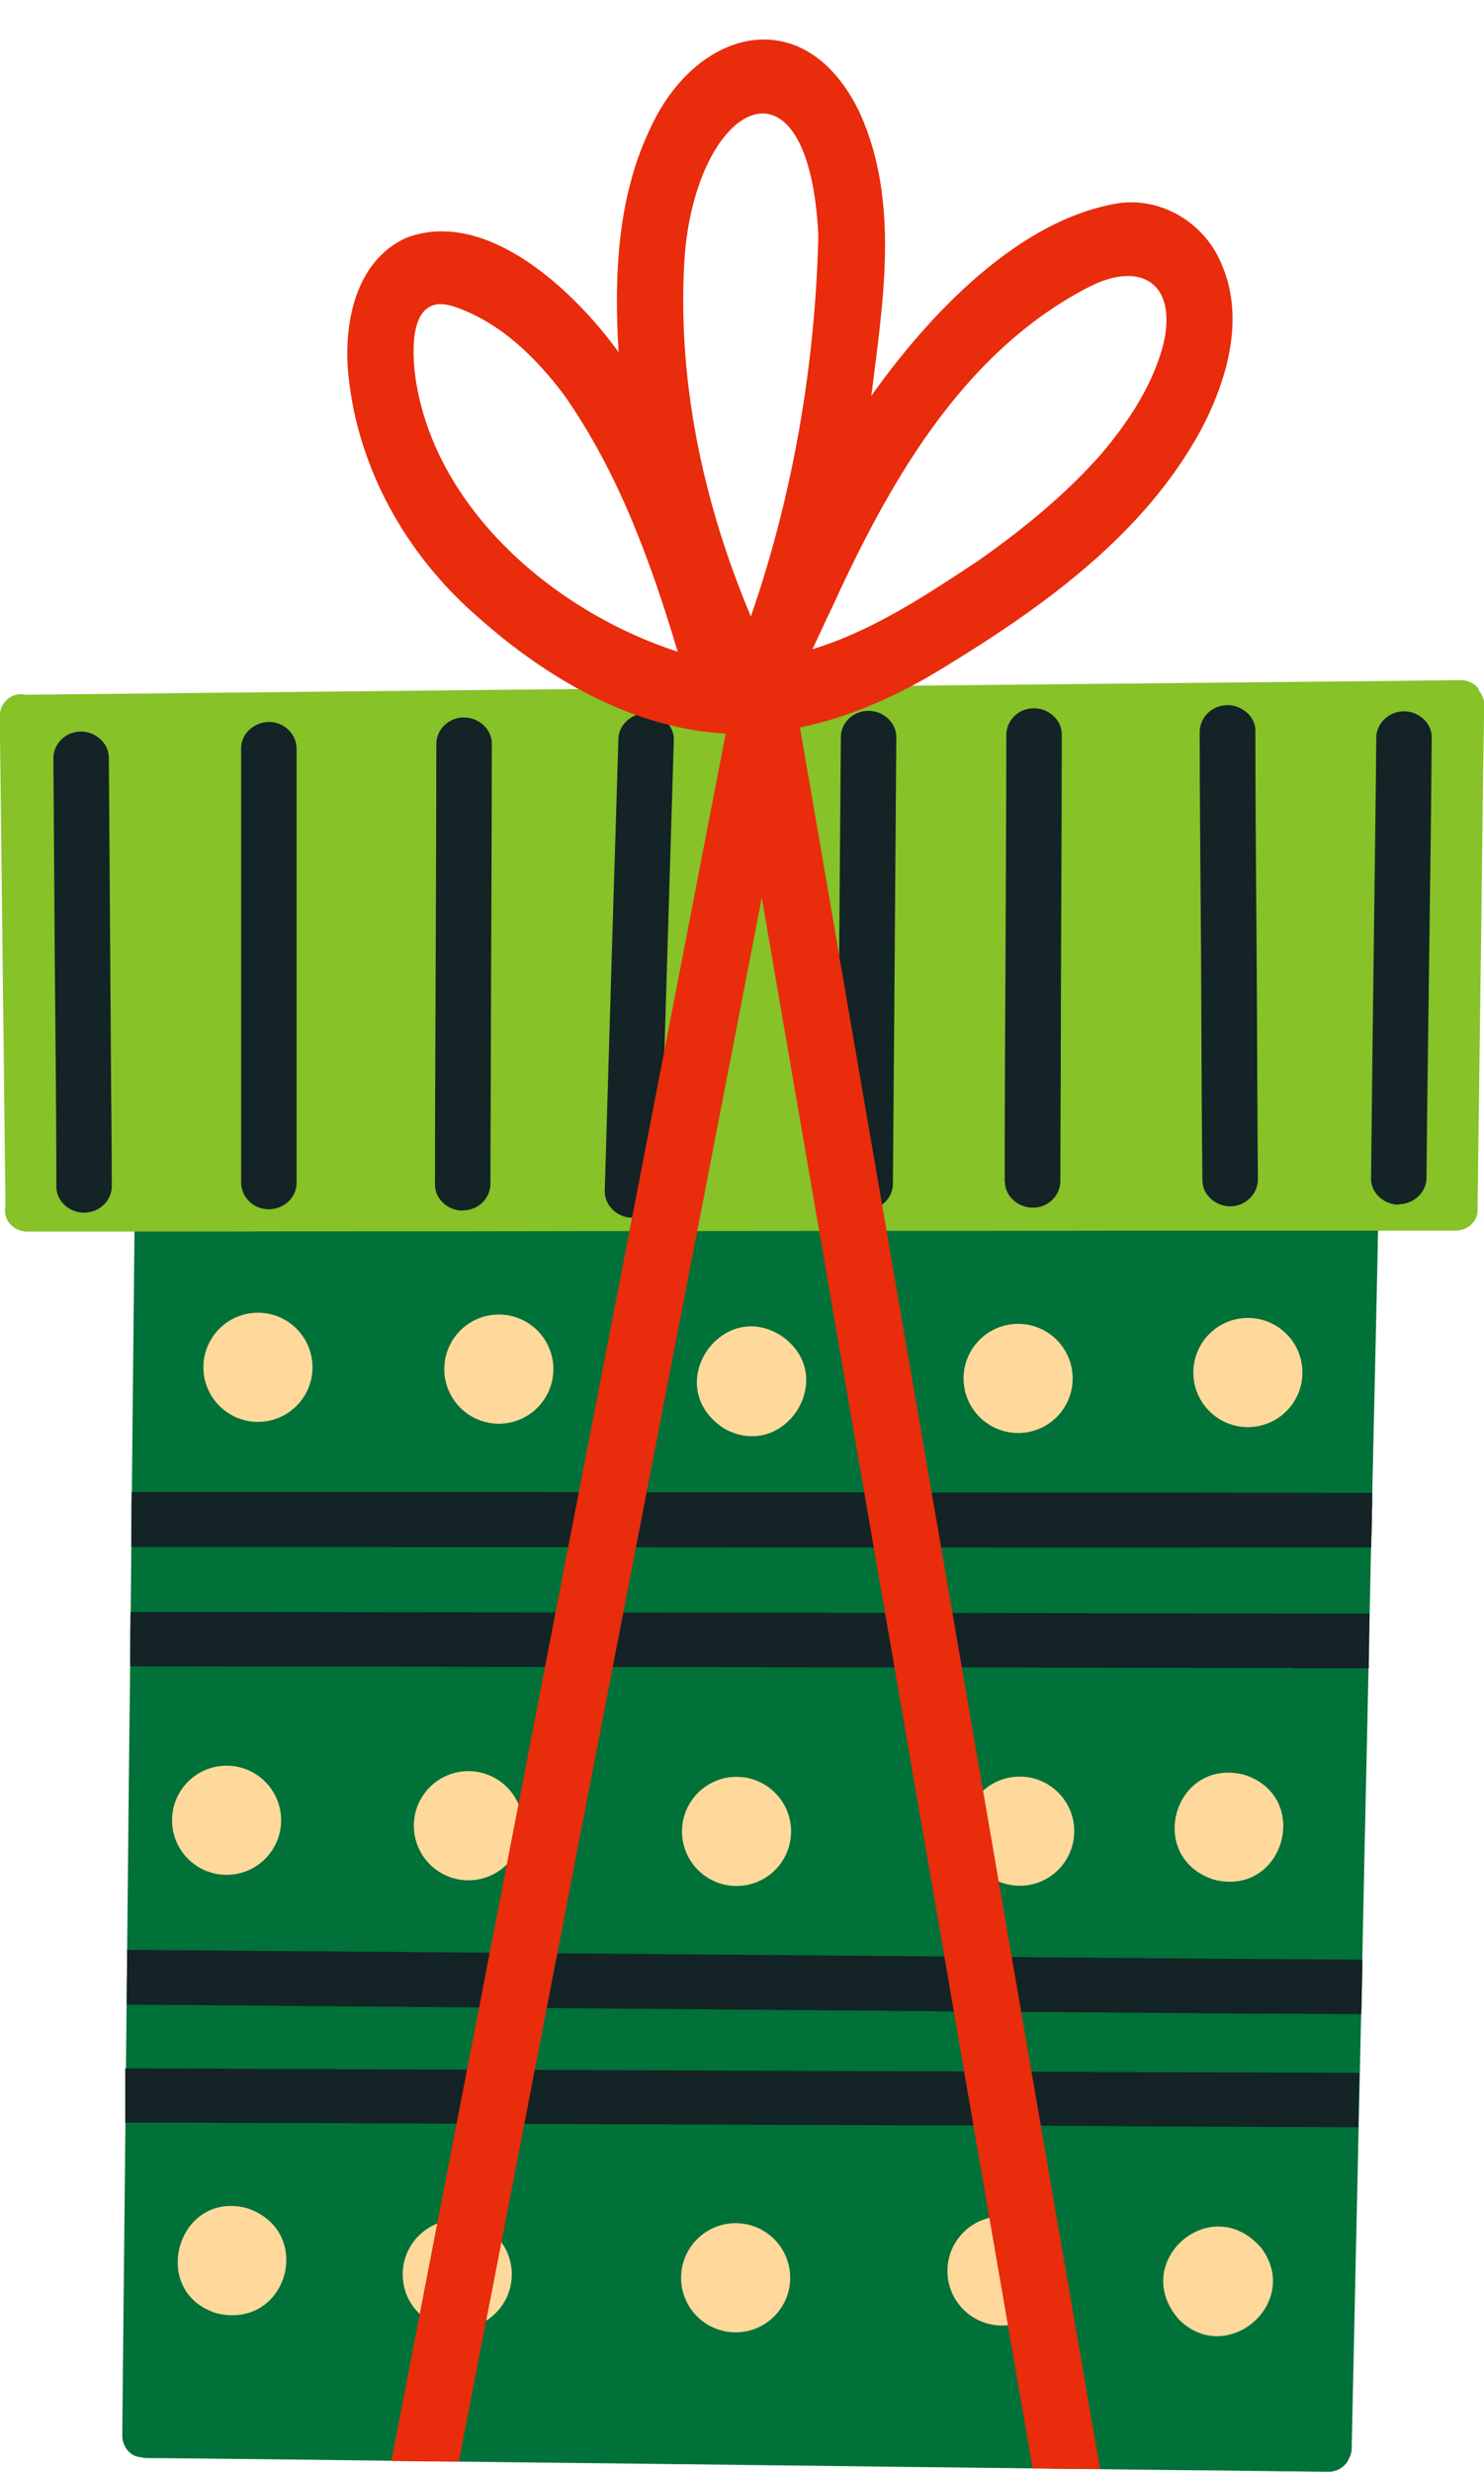
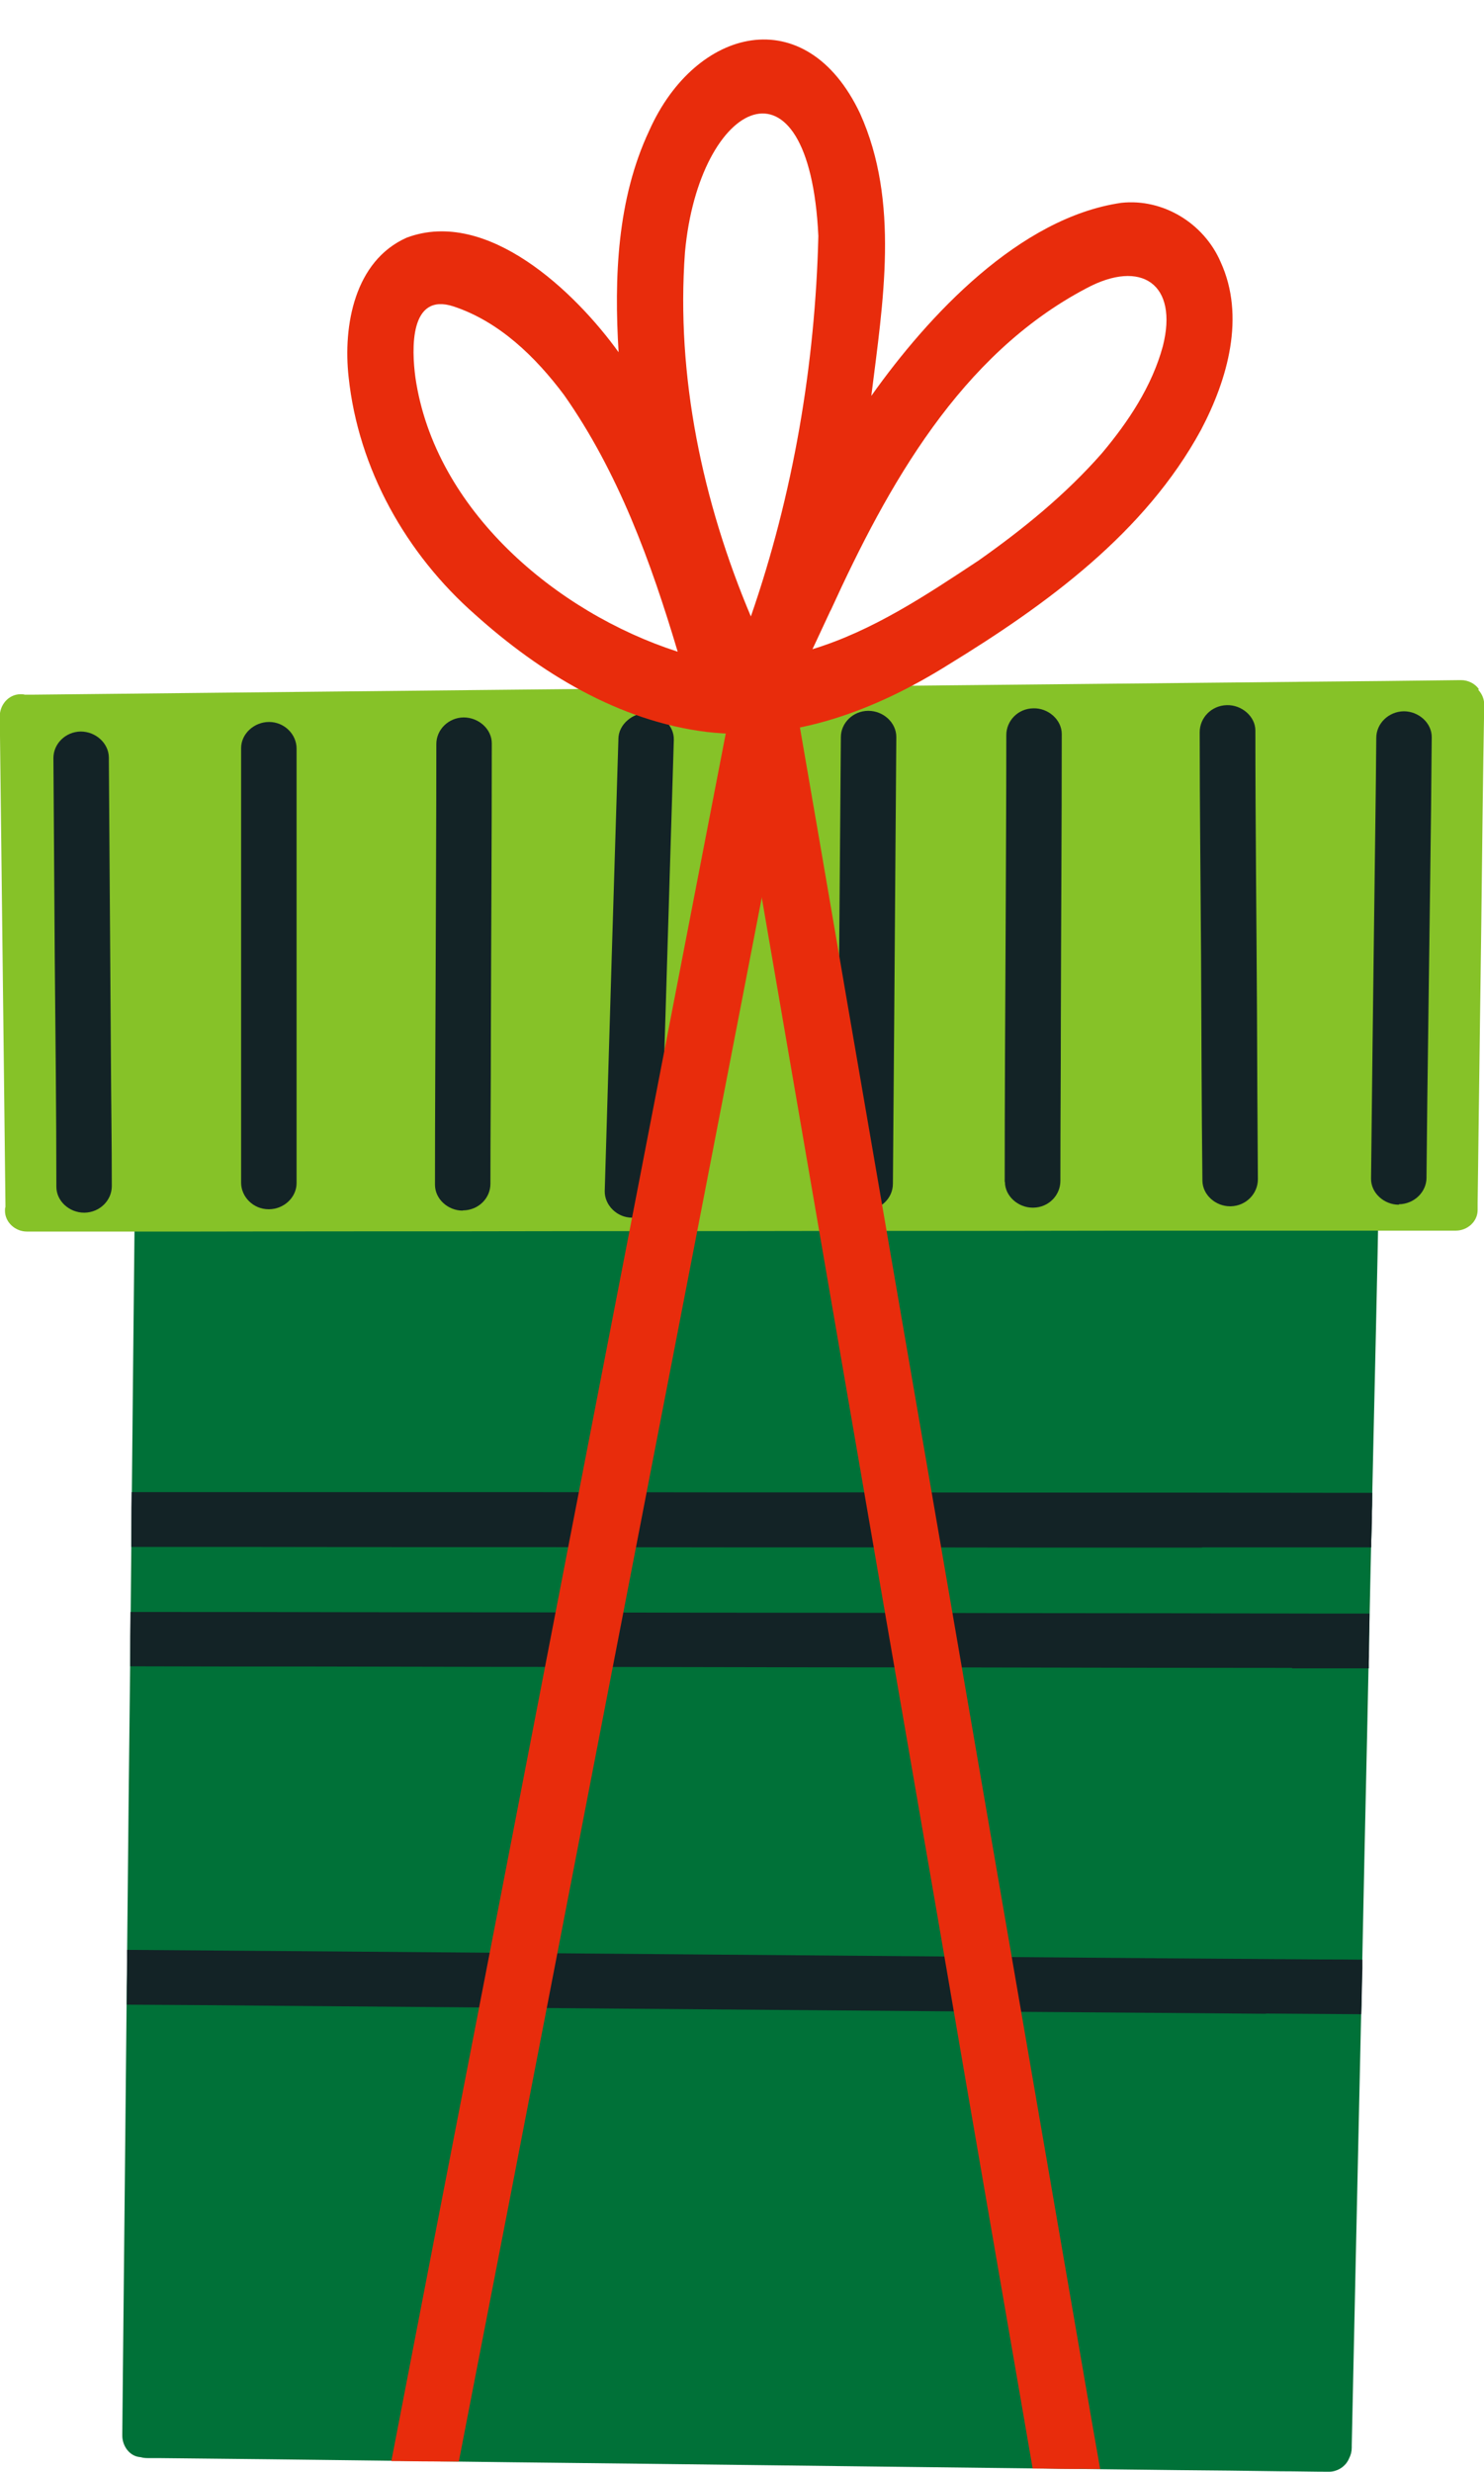
<svg xmlns="http://www.w3.org/2000/svg" data-name="Layer 2" height="108.7" preserveAspectRatio="xMidYMid meet" version="1.0" viewBox="0.1 0.1 65.3 108.7" width="65.3" zoomAndPan="magnify">
  <defs>
    <clipPath id="a">
      <path d="M5.42 49.98H60.93V108.86H5.42z" fill="none" stroke-width="0" />
    </clipPath>
    <clipPath id="b">
      <path d="M0 29.98H65.48V54.35H0z" fill="none" stroke-width="0" />
    </clipPath>
    <clipPath id="c">
      <path d="M2.39 31.03H63.16V93.7H2.39z" fill="none" stroke-width="0" />
    </clipPath>
    <clipPath id="d">
-       <path d="M6.57 57.05H57.89V104.25H6.57z" fill="none" stroke-width="0" />
-     </clipPath>
+       </clipPath>
    <clipPath id="e">
      <path d="M15.13 0H54.97V108.75H15.13z" fill="none" stroke-width="0" />
    </clipPath>
  </defs>
  <g data-name="Layer 1">
    <g clip-path="url(#a)" id="change1_1">
      <path d="m59.91,51.18c.48.01.96.36.95.87,0,.13-.04.25-.09.36-.06,3.75-.16,7.51-.24,11.26-.09,4.03-.18,8.06-.26,12.09-.09,4.06-.18,8.12-.26,12.17-.09,3.94-.17,7.89-.26,11.83-.06,2.63-.11,5.26-.17,7.88,0,0,0,.02,0,.03v.02h0s0,.03,0,.05c0,.17-.04.33-.12.48-.14.34-.5.58-.88.58-.71,0-1.42-.02-2.12-.02-1.49-.02-2.98-.04-4.47-.05-3.94-.05-7.88-.09-11.82-.14-3.89-.05-7.78-.09-11.68-.14-3.9-.04-7.8-.09-11.7-.14-3.23-.04-6.46-.08-9.69-.11-.16,0-.32,0-.49,0-.11,0-.22-.01-.32-.04h0c-.5-.03-.82-.51-.81-.98.03-3.29.07-6.58.1-9.87.04-4,.08-8.01.12-12.01.04-4.08.08-8.16.13-12.25.04-4.06.08-8.12.12-12.18.03-3.25.07-6.49.1-9.74,0-.07.01-.15.03-.22,0,0,0,0,0,0h0c0-.51.49-.87.97-.86.12,0,.24,0,.35,0h0c2.91.06,5.81.13,8.72.19,3.99.09,7.99.17,11.98.26,3.98.08,7.96.17,11.94.26,3.98.09,7.97.17,11.95.26,2.59.06,5.19.11,7.78.17.05,0,.1,0,.14,0Z" fill="#007138" />
    </g>
    <g clip-path="url(#b)" id="change2_1">
      <path d="m65.15,30.44c.16.17.26.4.26.65-.06,3.23-.09,6.46-.13,9.68-.04,2.77-.07,5.55-.11,8.32-.02,1.31-.03,2.62-.05,3.92,0,0,0,0,0,.01v.02s0,.07,0,.11c0,.03,0,.07,0,.1,0,.02,0,.04,0,.06,0,.52-.46.91-.96.91-2.79,0-5.57,0-8.36,0-3.9,0-7.81,0-11.71.01-3.96,0-7.93,0-11.9.01-3.94,0-7.89,0-11.83.01-3.88,0-7.76,0-11.64.01-2.41,0-4.81,0-7.22,0h-.22c-.5,0-.96-.4-.96-.91,0-.06,0-.12.02-.17,0-.03,0-.06,0-.09-.03-2.62-.06-5.23-.09-7.85-.04-3.42-.08-6.84-.12-10.26-.01-1.13-.03-2.25-.04-3.38,0-.5.38-.96.9-.97.07,0,.14,0,.2.02.03,0,.05,0,.08,0,.08,0,.15,0,.23,0h.03c2.84-.03,5.69-.06,8.53-.09,3.88-.04,7.77-.08,11.65-.12,3.98-.04,7.96-.08,11.94-.12,4.02-.04,8.04-.08,12.07-.12,4-.04,8-.08,11.99-.12,2.21-.02,4.42-.04,6.63-.07,0,0,.02,0,.03,0h.02c.31,0,.61.15.78.39,0,0,0,0,0,0Z" fill="#86c228" />
    </g>
    <g clip-path="url(#c)" fill="#132326" id="change3_1">
      <path d="m52.98,68.16c-4.65,0-9.3,0-13.94-.01-4.72,0-9.44,0-14.15-.01-4.76,0-9.51,0-14.27-.01-1.58,0-3.16,0-4.74,0,0-.12,0-.23,0-.35,0,0,0,0,0,0,0-.22,0-.44,0-.66,0-.47,0-.93.01-1.4,3.69,0,7.38,0,11.06,0,4.77,0,9.54,0,14.31.01,4.64,0,9.27,0,13.91.01,4.62,0,9.25,0,13.87.01h1.44s0,.04,0,.06c0,.09,0,.18,0,.28,0,.15,0,.3-.01.45,0,.1,0,.19,0,.29,0,.33-.02.67-.03,1,0,.11,0,.21,0,.32-2.48,0-4.97,0-7.45,0Z" />
      <path d="m56.95,73.45c-4.58,0-9.17-.01-13.75-.02-4.86,0-9.72-.01-14.58-.02-4.9,0-9.8-.01-14.7-.02-2.7,0-5.39,0-8.09-.01,0-.31,0-.62,0-.93v-.39c0-.34.01-.68.01-1.02,0-.02,0-.03,0-.05,3.25,0,6.49,0,9.73.01,4.9,0,9.81.01,14.71.02,4.84,0,9.67.01,14.51.02,4.55,0,9.11.01,13.66.02.64,0,1.27,0,1.91,0,0,.04,0,.08,0,.12,0,.02,0,.05,0,.07,0,.39-.02.77-.02,1.16,0,0,0,0,0,0,0,.09,0,.19,0,.28,0,.18,0,.36-.01.54,0,.08,0,.16,0,.24-1.12,0-2.25,0-3.37,0Z" />
      <path d="m55.8,88.66c-4.79-.04-9.57-.08-14.36-.11-4.85-.04-9.7-.08-14.54-.12-4.83-.04-9.66-.08-14.49-.12-2.24-.02-4.49-.04-6.73-.05,0-.06,0-.12,0-.18,0-.4,0-.81.01-1.21,0-.32,0-.64,0-.97v-.05c3.06.02,6.12.05,9.19.07,4.85.04,9.7.08,14.56.12,4.82.04,9.65.08,14.47.12,4.74.04,9.47.08,14.21.11.64,0,1.28,0,1.93.01,0,.12,0,.24,0,.37-.01.41-.02.81-.03,1.22,0,.27-.01.54-.02.81-1.4-.01-2.79-.02-4.19-.03Z" />
-       <path d="m49.59,93.6c-4.67-.02-9.35-.04-14.02-.05-4.6-.02-9.2-.04-13.8-.05-4.58-.02-9.15-.04-13.73-.05-.81,0-1.62,0-2.43,0,0-.04,0-.08,0-.12,0-.27,0-.54,0-.8,0-.32,0-.64,0-.96,0-.17,0-.34,0-.51,2.64.01,5.28.02,7.92.03,4.58.02,9.16.04,13.75.05,4.63.02,9.25.04,13.88.05,4.64.02,9.29.04,13.93.05,1.61,0,3.21.01,4.82.02,0,.06,0,.12,0,.18,0,.28-.01.57-.02.85,0,.39-.02.79-.03,1.18,0,.06,0,.12,0,.18-3.43-.01-6.86-.03-10.29-.04Z" />
      <path d="m3.8,53.43c-.65,0-1.22-.51-1.22-1.14,0-3.32-.04-6.64-.07-9.97-.02-2.96-.04-5.92-.06-8.88,0-.63.53-1.16,1.2-1.17.66,0,1.23.51,1.24,1.14,0,.02,0,.03,0,.05v.02s0,.02,0,.03c.03,4.35.06,8.71.09,13.06.01,1.89.04,3.77.04,5.66v.03c0,.63-.53,1.16-1.2,1.17h-.02Z" />
      <path d="m11.92,53.28c-.67,0-1.21-.54-1.21-1.17,0-3.83,0-7.67,0-11.5,0-2.5,0-4.99,0-7.49h0v-.12c0-.63.57-1.15,1.23-1.15.67,0,1.21.54,1.21,1.17,0,4.41,0,8.81,0,13.22,0,1.89,0,3.78,0,5.66h0v.23c0,.63-.56,1.15-1.22,1.15h-.01Z" />
      <path d="m20.46,53.34c-.65,0-1.22-.51-1.22-1.14h0c0-3.14.02-6.28.03-9.42.01-3.32.03-6.64.03-9.96,0-.63.53-1.16,1.2-1.17.66,0,1.24.51,1.24,1.14v.02c0,4.3-.03,8.61-.04,12.91,0,2.15-.02,4.29-.02,6.44,0,.63-.52,1.16-1.2,1.17h-.02Z" />
      <path d="m27.91,53.65c-.66,0-1.21-.55-1.2-1.17.1-3.46.21-6.93.31-10.39.1-3.15.19-6.29.29-9.44v-.04c0-.33.16-.63.41-.84.22-.19.51-.31.83-.3.66.01,1.22.55,1.2,1.17h0c-.13,4.18-.25,8.35-.38,12.53-.07,2.42-.15,4.84-.22,7.26,0,0,0,.02,0,.03v.02s0,.03,0,.04c-.02.62-.56,1.14-1.22,1.14h-.02Z" />
      <path d="m38.17,53.32c-.66,0-1.23-.52-1.22-1.15.02-2.72.04-5.44.06-8.15.03-3.83.06-7.67.09-11.5,0-.63.54-1.16,1.21-1.16.66,0,1.23.52,1.23,1.15-.03,4.04-.06,8.08-.09,12.12-.02,2.51-.04,5.02-.06,7.53,0,.63-.54,1.16-1.21,1.16h0Z" />
      <path d="m44.31,52.07c0-3.64.02-7.28.04-10.92.01-2.91.03-5.82.03-8.72,0-.63.51-1.17,1.19-1.18.65-.02,1.25.5,1.25,1.13h0c0,4.19-.03,8.38-.04,12.56,0,2.31-.02,4.62-.02,6.94,0,.02,0,.03,0,.05,0,.03,0,.07,0,.1,0,.63-.51,1.17-1.19,1.18,0,0-.02,0-.03,0-.64,0-1.22-.51-1.22-1.13Z" />
      <path d="m53.01,52.03c-.04-3.29-.04-6.59-.06-9.88-.02-3.28-.06-6.57-.06-9.85,0-.63.51-1.17,1.19-1.19.65-.02,1.26.49,1.26,1.12,0,4.12.05,8.23.07,12.35.01,2.45.02,4.89.04,7.34v.04c0,.63-.51,1.17-1.19,1.19-.01,0-.02,0-.03,0-.64,0-1.21-.5-1.22-1.12Z" />
      <path d="m61.65,53.08c-.65,0-1.23-.52-1.22-1.15v-.02c.04-3.93.09-7.85.14-11.78.03-2.53.07-5.06.09-7.58,0-.63.54-1.16,1.21-1.17.66,0,1.24.52,1.23,1.15-.03,4.16-.1,8.33-.15,12.49-.03,2.26-.06,4.53-.08,6.79h0v.03h0v.02s0,0,0,0v.03c0,.63-.54,1.16-1.21,1.17h0Z" />
    </g>
    <g clip-path="url(#d)" fill="#ffd99b" id="change4_1">
      <circle cx="11.45" cy="60.23" r="2.4" />
      <circle cx="22.05" cy="60.31" r="2.4" />
      <path d="m31.96,62.92c-2.82-1.84-.11-5.81,2.56-4.05,2.51,1.79.09,5.54-2.56,4.05Z" />
      <circle cx="44.9" cy="60.72" r="2.4" />
      <circle cx="55.01" cy="60.46" r="2.4" />
      <circle cx="10.07" cy="80.15" r="2.4" />
      <circle cx="20.71" cy="80.39" r="2.4" />
-       <circle cx="32.51" cy="80.64" r="2.4" />
      <circle cx="44.97" cy="80.63" r="2.4" />
      <path d="m53.54,82.77c-3.04-.96-1.81-5.37,1.28-4.63,0,0,0,0,0,0h0c3.02.93,1.82,5.37-1.28,4.63Z" />
      <path d="m9.66,101.84c-3.03-.91-1.78-5.41,1.28-4.64,3.04.99,1.83,5.35-1.28,4.64Z" />
      <circle cx="20.22" cy="100.12" r="2.4" />
-       <circle cx="32.47" cy="100.27" r="2.4" />
      <circle cx="44.19" cy="99.97" r="2.4" />
      <path d="m52,102.13c-2.27-2.52,1.39-5.74,3.6-3.17,1.78,2.38-1.47,5.23-3.6,3.17Z" />
    </g>
    <g clip-path="url(#e)" fill="#e82c0c" id="change5_1">
      <path d="m33.14,27.21c1.86-5.36,2.83-11.06,2.97-16.73-.4-8.44-5.26-6.01-5.87.72-.4,5.45.78,10.99,2.9,16.01Zm3.5-.25c-.23.49-.46.99-.69,1.48-.03.07-.07.14-.1.21,2.66-.81,5.01-2.38,7.31-3.9,1.96-1.38,3.83-2.9,5.42-4.71,1.17-1.39,2.21-2.95,2.69-4.72.69-2.73-.95-3.84-3.37-2.54-5.55,2.92-8.74,8.67-11.25,14.17Zm-6.72,1.8c-1.18-3.95-2.61-7.89-5-11.29-1.25-1.67-2.84-3.22-4.85-3.89-1.96-.65-1.86,1.88-1.69,3.13.85,5.81,6.18,10.32,11.54,12.05Zm1.29,3.53c-3.87-.47-7.35-2.6-10.2-5.16-3.04-2.67-5.14-6.4-5.57-10.45-.25-2.26.26-5.11,2.56-6.13,3.54-1.32,7.41,2.39,9.32,5.04-.2-3.28-.07-6.73,1.35-9.75,2.03-4.55,6.89-5.77,9.27-.76,1.76,3.89,1.01,8.33.5,12.43,2.51-3.54,6.52-7.84,11-8.49,1.85-.2,3.64.91,4.37,2.6,1.1,2.4.31,5.16-.86,7.38-2.46,4.53-6.79,7.68-11.1,10.32-3.16,1.98-6.85,3.42-10.64,2.97Z" />
      <path d="m20.17,108.35h0c-.18,0-.37,0-.55,0h0c-.66,0-1.32-.01-1.99-.02h0c-.1,0-.21,0-.31,0,.63-3.26,1.26-6.52,1.89-9.78.98-5.06,1.96-10.11,2.94-15.16.97-5.03,1.95-10.06,2.92-15.09.99-5.1,1.98-10.21,2.97-15.31.97-5.01,1.94-10.02,2.91-15.03.57-2.94,1.14-5.89,1.71-8.83,0,0,0,0,0-.01.16-.79.9-1.43,1.73-1.22.83.21,1.27,1.14,1.11,1.94,0,0,0,0,0,.01s0,.01,0,.01c-.94,4.84-1.87,9.68-2.81,14.52-.97,5.01-1.94,10.01-2.91,15.02-.97,5.02-1.95,10.04-2.92,15.06-.98,5.06-1.96,10.12-2.94,15.18-.97,5.02-1.94,10.03-2.92,15.05-.24,1.22-.47,2.44-.71,3.66-.05,0-.1,0-.16,0Z" />
      <path d="m47.59,108.68s0,0,0,0c0,0,0,0,0,0,0,0,0,0,0,0-.53,0-1.06-.01-1.59-.02h0c-.14,0-.28,0-.42,0-.01,0-.03,0-.04,0-.55-3.17-1.09-6.33-1.64-9.49-.85-4.92-1.7-9.83-2.54-14.75-.87-5.01-1.73-10.02-2.6-15.03-.87-5.06-1.75-10.12-2.62-15.19-.86-5.01-1.73-10.02-2.59-15.03-.48-2.81-.97-5.62-1.45-8.42-.01-.08-.03-.15-.04-.23-.14-.8.42-1.7,1.24-1.83.39-.06.79.06,1.09.32.32.28.48.65.56,1.06.82,4.72,1.63,9.45,2.44,14.17.87,5.05,1.74,10.09,2.61,15.14.87,5.06,1.75,10.13,2.62,15.19.86,4.97,1.71,9.94,2.57,14.9.85,4.95,1.71,9.89,2.56,14.83.25,1.46.5,2.92.76,4.38-.31,0-.62,0-.92-.01Z" />
    </g>
  </g>
</svg>